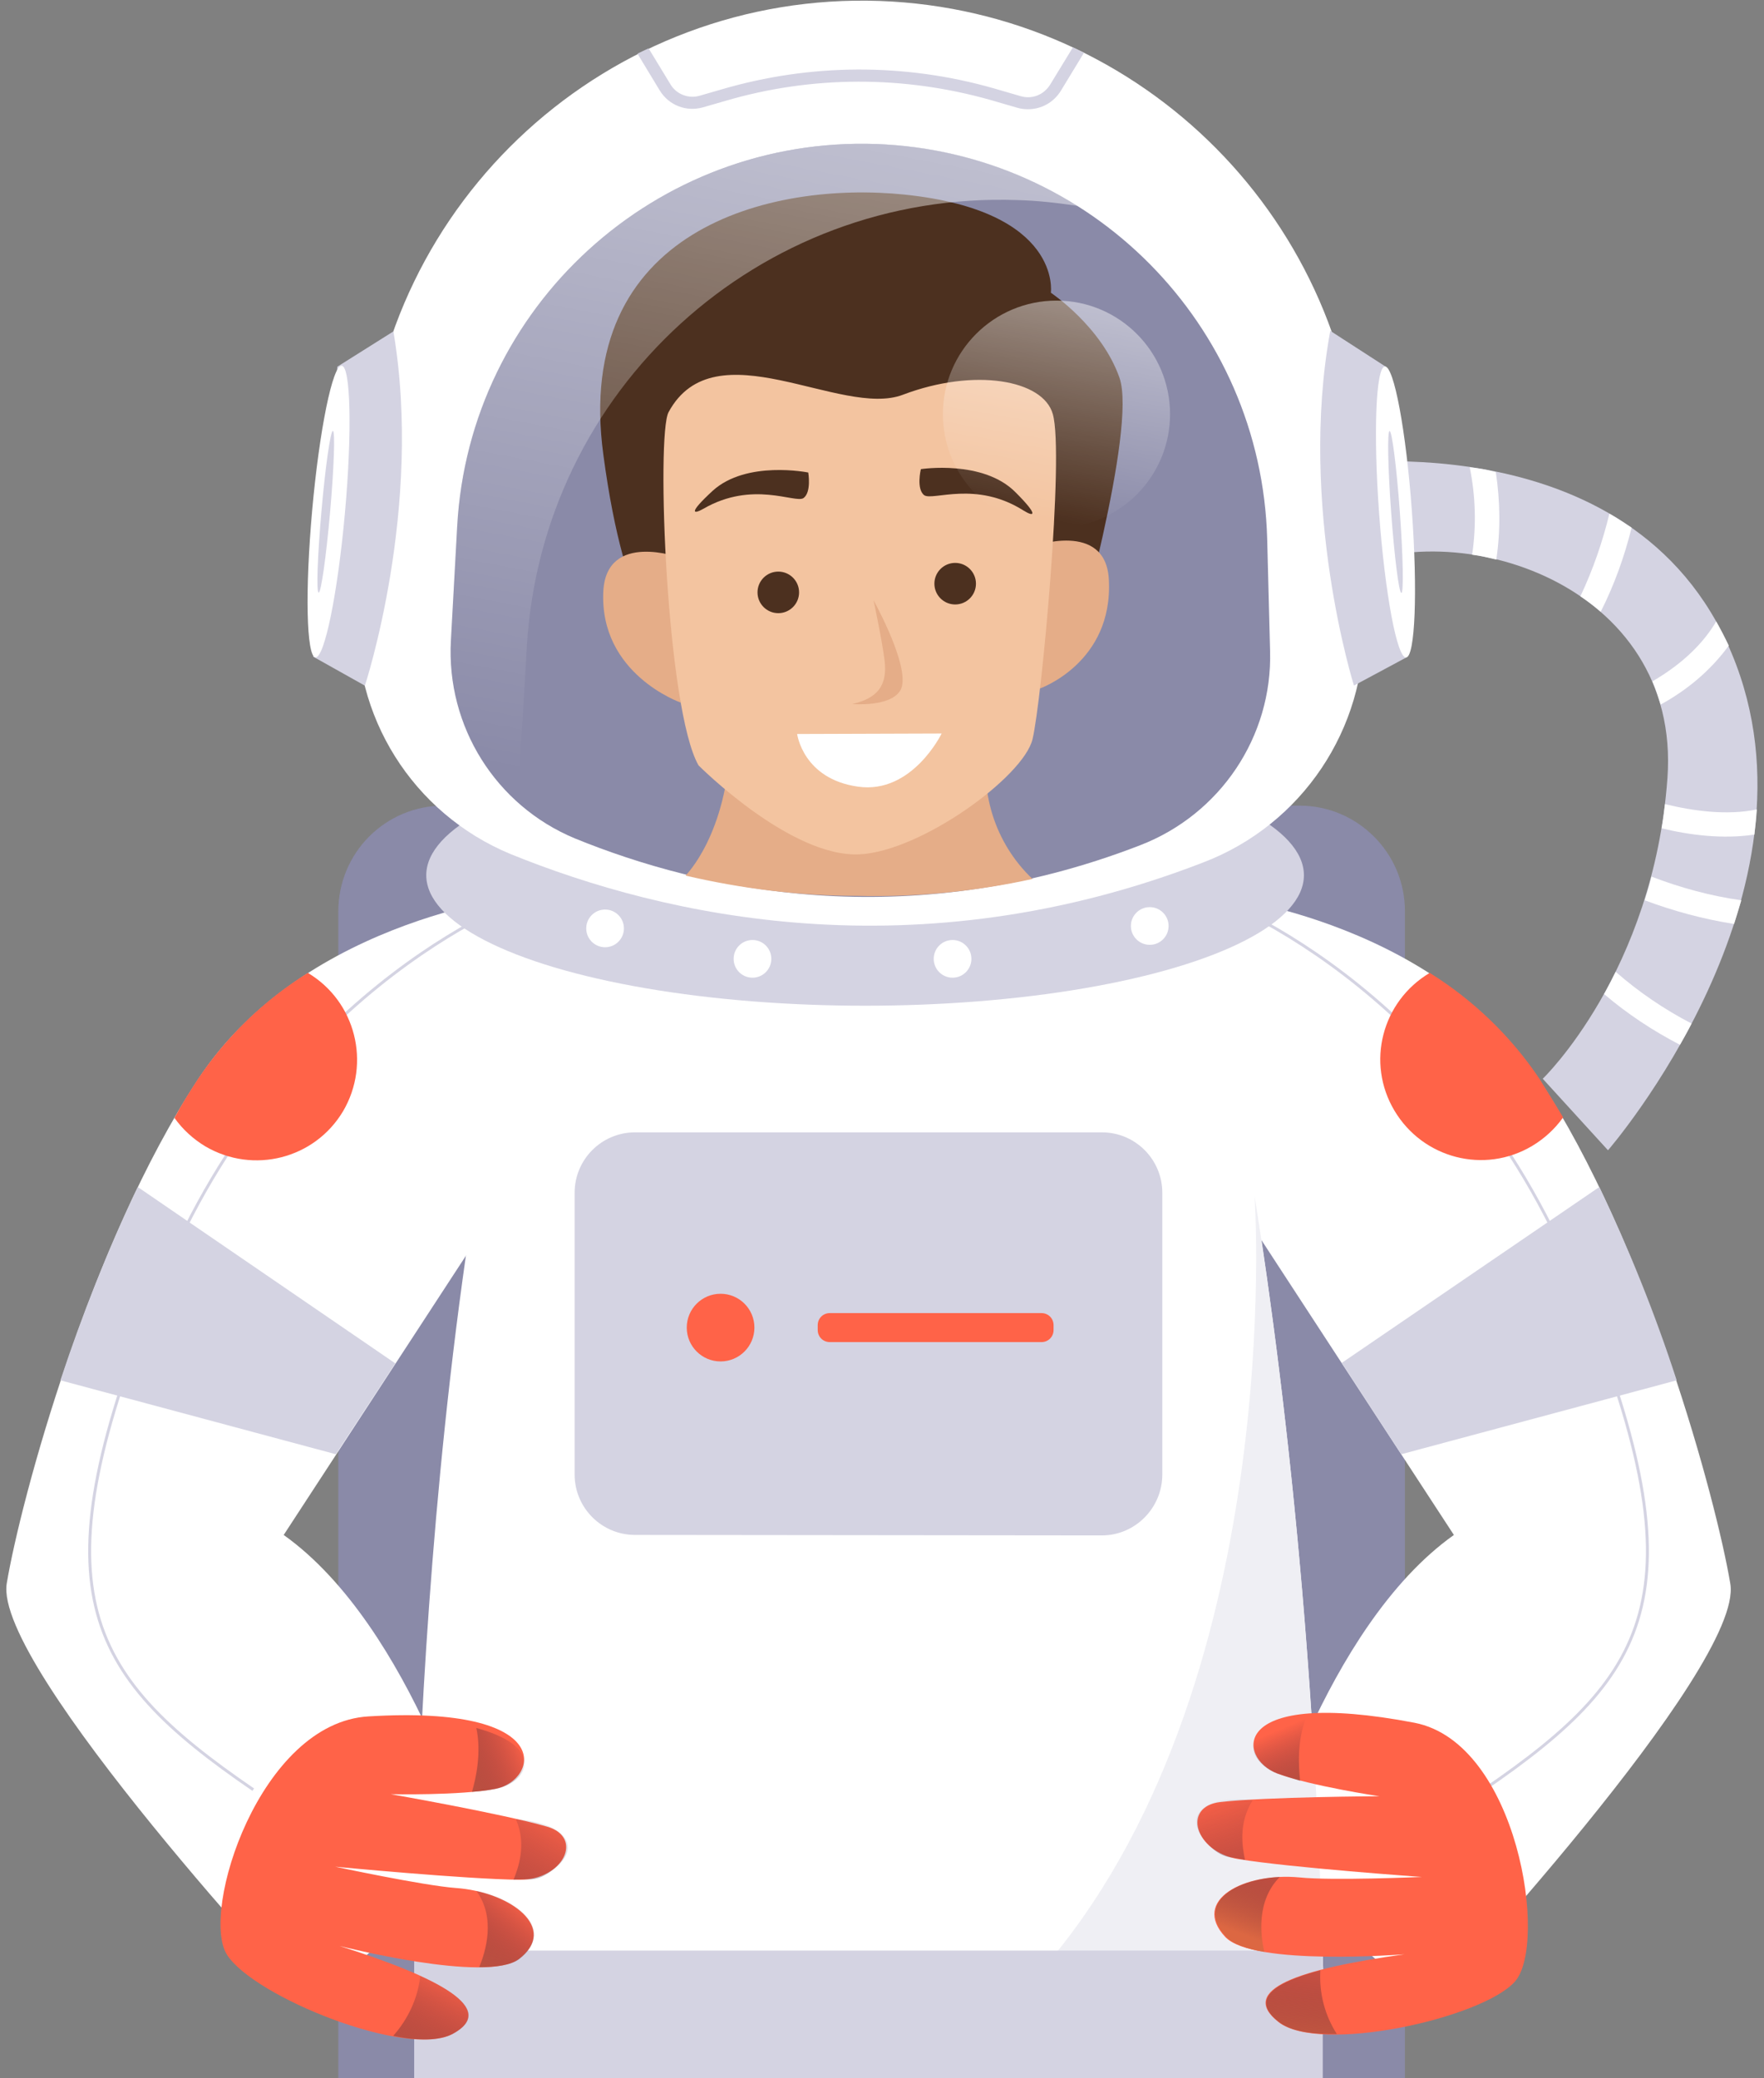
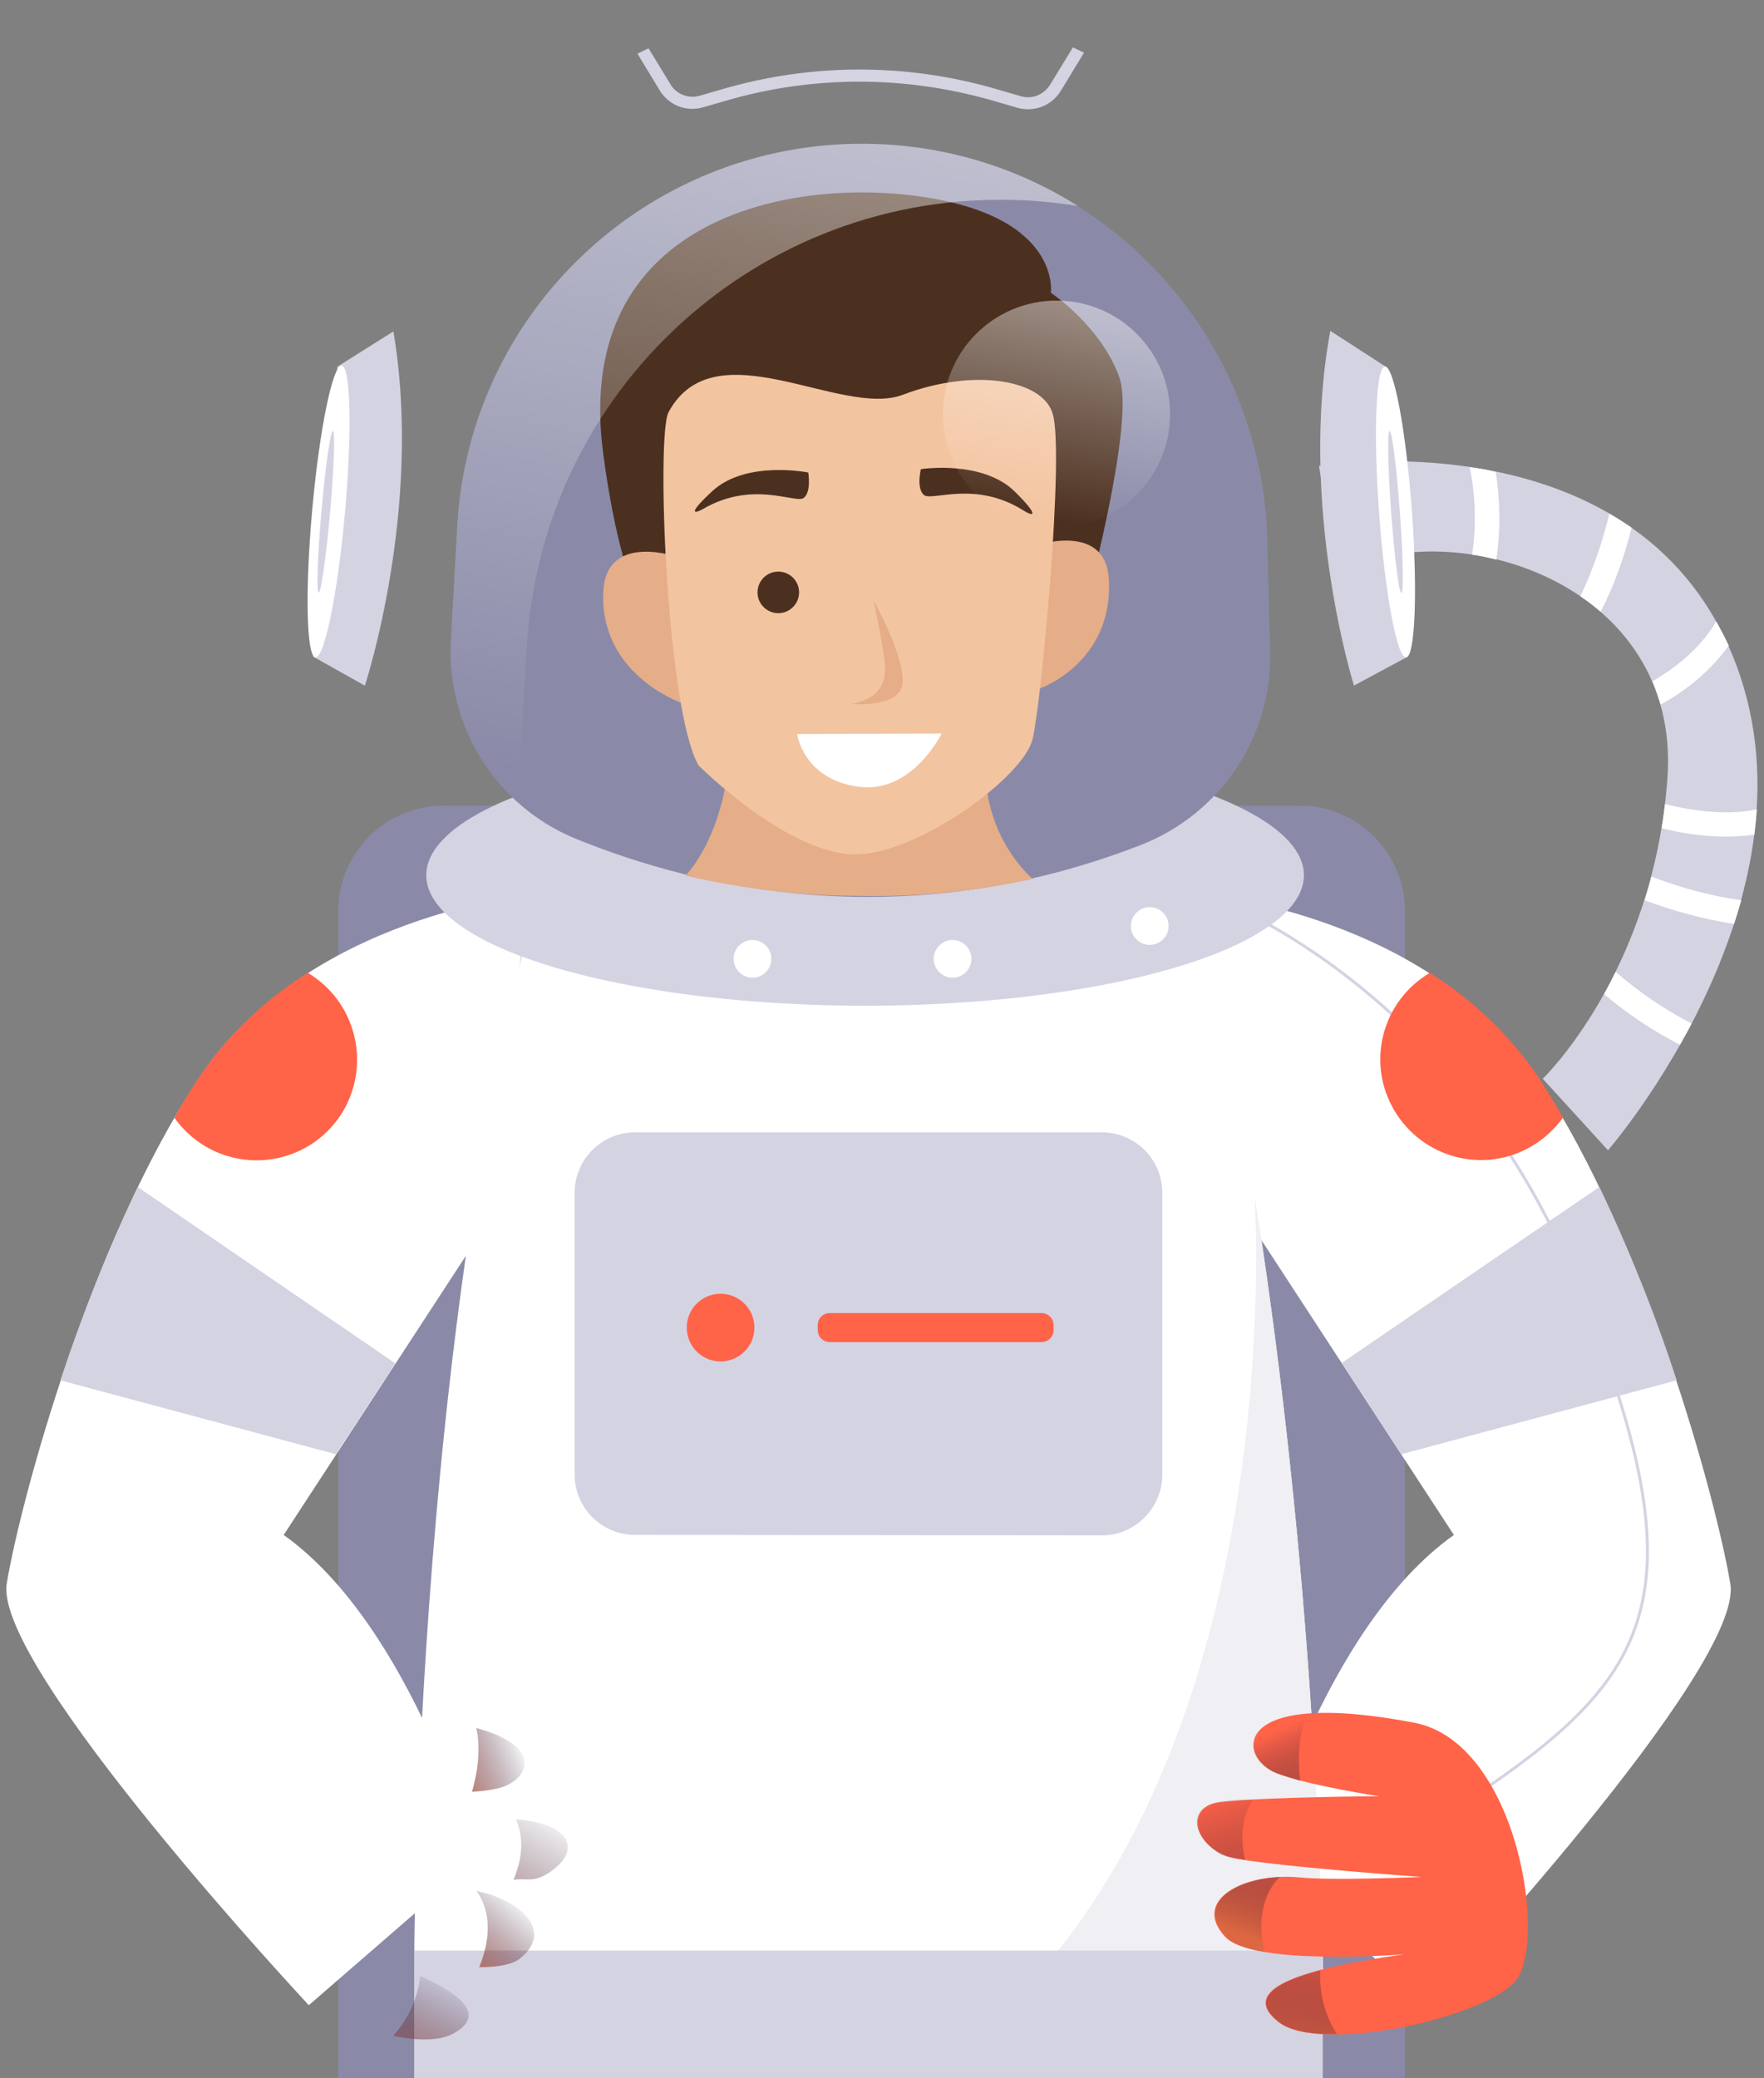
<svg xmlns="http://www.w3.org/2000/svg" version="1.1" id="Laag_1" x="0px" y="0px" viewBox="0 0 365 430" style="enable-background:new 0 0 365 430;" xml:space="preserve">
  <rect x="0" y="0" width="365" height="430" fill="#808080" stroke="none" />
  <style type="text/css">
	.st0{fill:#D4D3E2;}
	.st1{fill:#FFFFFF;}
	.st2{fill:#8A8AA8;}
	.st3{fill:none;stroke:#D4D3E2;stroke-width:0.605;stroke-miterlimit:10;}
	.st4{fill:#FF6348;}
	.st5{fill:#EFEFF4;}
	.st6{fill:#4C301F;}
	.st7{fill:#E5AD88;}
	.st8{fill:#F3C4A0;}
	.st9{fill:url(#Path-33_1_);}
	.st10{fill:url(#Oval-8_1_);}
	.st11{fill:url(#Path-38_1_);}
	.st12{fill:url(#Path-39_1_);}
	.st13{fill:url(#Path-40_1_);}
	.st14{fill:url(#Path-41_1_);}
	.st15{fill:url(#Path-43_1_);}
	.st16{fill:url(#Path-44_1_);}
	.st17{fill:url(#Path-45_1_);}
	.st18{fill:url(#Path-46_1_);}
</style>
  <g id="Group_12" transform="translate(0.002 0.002)">
    <g id="section2">
      <g id="section2-2" transform="translate(-0.002 -0.002)">
        <g id="Group_1_" transform="translate(271.62 95.311)">
          <path id="Path_30_" class="st0" d="M47.6,127.9c0,0,22.9-22,25.8-62.2S29.6,10.5,4.9,23.2L1.3,1.1c0,0,64.7-10.7,85.4,38.8      S61.1,142.7,61.1,142.7L47.6,127.9z" />
          <g id="Group-2" transform="translate(31.19 1.172)">
            <path id="Path-2" class="st1" d="M41.7,69.9c-0.2,1.7-0.4,3.4-0.7,5c5.7,1.4,12.7,2.3,19.2,1.3c0.2-1.7,0.4-3.5,0.5-5.2       C54.5,72.3,47.4,71.3,41.7,69.9z" />
            <path id="Path-3" class="st1" d="M56,94.7c0.5-1.6,1-3.2,1.5-4.9c-6.4-0.9-12.6-2.6-18.6-4.9c-0.4,1.7-0.9,3.3-1.4,4.9       C43.4,92,49.6,93.7,56,94.7z" />
            <path id="Path-4" class="st1" d="M1.8,18.3c1.7,0.2,3.3,0.6,5,1c0.9-6,0.8-12.1-0.1-18.1C4.9,0.7,3.1,0.4,1.3,0.2       C2.5,6.1,2.7,12.2,1.8,18.3z" />
            <path id="Path-5" class="st1" d="M24.2,26.9c1.5,1,2.8,2,4.2,3.2c2.8-5.5,4.9-11.4,6.4-17.4c-1.5-1-3-2-4.6-2.9       C28.8,15.6,26.8,21.4,24.2,26.9z" />
            <path id="Path-6" class="st1" d="M52.3,32.1c-2.4,4.1-6.5,8.5-13.2,12.4c0.7,1.6,1.2,3.2,1.7,4.8c5.5-3,10.4-7.1,14.1-12.2       C54.1,35.4,53.2,33.7,52.3,32.1z" />
            <path id="Path-7" class="st1" d="M47.2,115.3c-5.6-2.9-10.9-6.5-15.7-10.7c-0.8,1.6-1.6,3.2-2.4,4.6       c4.8,4.1,10.1,7.6,15.7,10.5C45.6,118.3,46.4,116.9,47.2,115.3z" />
          </g>
        </g>
        <path id="Path-8" class="st2" d="M91.8,166.7h177.1c12,0,21.8,9.8,21.8,21.8l0,0V430H70V188.6C70,176.5,79.7,166.7,91.8,166.7z" />
        <g id="Group-3" transform="translate(242.231 184.908)">
          <path id="Path-9" class="st1" d="M7.2,0.2c0,0,46.6,4.2,69,38.2s36.7,87.1,39.6,104.4S53.4,230,53.4,230l-34.7-30.1      c0,0,13-48.1,39.9-67.2L1.3,44.9L7.2,0.2z" />
          <path id="Path-10" class="st3" d="M7.2,0.2c0,0,50.9,17.2,76.8,80.3s16.2,80.7-19.2,104.9" />
          <path id="Path-11" class="st0" d="M88.7,60.7L35.4,97.1L47.7,116l57-15.3C100.3,87.1,94.9,73.7,88.7,60.7z" />
          <path id="Path-12" class="st4" d="M76.3,38.3c-5.9-8.8-13.7-16.3-22.7-21.9c-9.9,5.9-13.2,18.6-7.3,28.5s18.6,13.2,28.5,7.3      c2.5-1.5,4.7-3.5,6.4-5.9C79.6,43.6,77.9,40.9,76.3,38.3z" />
        </g>
        <g id="Group-4" transform="translate(0 184.908)">
          <path id="Path-13" class="st1" d="M110,0.2c0,0-46.6,4.2-69,38.2S4.3,125.4,1.4,142.7S63.9,230,63.9,230l34.7-30.1      c0,0-13.1-48.1-39.9-67.2l57.3-87.8L110,0.2z" />
-           <path id="Path-14" class="st3" d="M110,0.2c0,0-50.9,17.2-76.8,80.3s-16.2,80.7,19.2,104.9" />
+           <path id="Path-14" class="st3" d="M110,0.2s-16.2,80.7,19.2,104.9" />
          <path id="Path-15" class="st0" d="M28.5,60.7l53.3,36.5L69.5,116l-57-15.3C17,87.1,22.3,73.7,28.5,60.7z" />
          <path id="Path-16" class="st4" d="M41,38.3c5.9-8.8,13.7-16.3,22.7-21.9C73.6,22.3,76.8,35.1,71,45c-5.9,9.9-18.6,13.1-28.5,7.3      c-2.5-1.5-4.7-3.5-6.4-5.9C37.6,43.6,39.3,40.9,41,38.3z" />
        </g>
        <path id="Path-17" class="st1" d="M85.7,408.4c0,0-0.4-146.1,31.3-242.4h125.6c0,0,27.2,89.4,31.2,242.4H85.7z" />
        <path id="Path-18" class="st5" d="M214.9,408.4h58.9c-1.7-66.3-7.8-120.6-14.2-160.9C259.6,247.8,266.6,349.8,214.9,408.4z" />
        <ellipse id="Oval_20_" class="st0" cx="179" cy="181.1" rx="90.8" ry="27" />
        <g id="Group-5" transform="translate(60.5)">
-           <path id="Path-19" class="st1" d="M221.7,129l-0.7-28.5C219.5,46.1,176,2.2,121.6,0.2l0,0c-56-2-103.4,41.2-106.5,97.2      l-1.6,28.9c-1.3,21.8,11.4,42,31.6,50.4c32,13,84,24.8,143.5,1.7C208.9,170.6,222.2,150.8,221.7,129L221.7,129z" />
          <g id="Group-6" transform="translate(0 68.374)">
            <path id="Path-20" class="st0" d="M20.9,0.2L9.3,7.5l-5,60L15,73.5C15,73.5,27.1,36.8,20.9,0.2z" />
            <ellipse id="Oval-2" transform="matrix(8.964175e-02 -0.996 0.996 8.964175e-02 -30.537 41.579)" class="st1" cx="7.5" cy="37.5" rx="30.3" ry="3.4" />
            <ellipse id="Oval-3" transform="matrix(8.767731e-02 -0.996 0.996 8.767731e-02 -31.05 41.102)" class="st0" cx="6.9" cy="37.5" rx="16.8" ry="0.9" />
          </g>
          <g id="Group-7" transform="translate(211.356 68.257)">
            <path id="Path-21" class="st0" d="M3.4,0.2L15,7.7l4.1,60.1L8.3,73.6C8.3,73.6-3.3,36.7,3.4,0.2z" />
            <ellipse id="Oval-4" transform="matrix(0.997 -7.271600e-02 7.271600e-02 0.997 -2.698 1.326)" class="st1" cx="16.9" cy="37.7" rx="3.4" ry="30.2" />
            <ellipse id="Oval-5" transform="matrix(0.997 -7.271600e-02 7.271600e-02 0.997 -2.698 1.326)" class="st0" cx="16.9" cy="37.7" rx="0.9" ry="16.8" />
          </g>
          <path id="Path-22" class="st2" d="M201.7,111.5c-1.2-44.3-36.6-80.1-80.9-81.7l0,0c-45.6-1.6-84.2,33.6-86.7,79.1l-1.3,23.6      c-1,17.8,9.3,34.2,25.7,41c26,10.6,68.4,20.2,116.9,1.4c16.6-6.4,27.4-22.5,26.9-40.2L201.7,111.5z" />
          <path id="Path-23" class="st0" d="M161.5,9.8l-4.7,7.7c-1.3,2.1-3.7,3.1-6.1,2.4l-5.5-1.6c-18.5-5.3-38-5.2-56.4,0.2l-4.5,1.3      c-2.3,0.7-4.9-0.3-6.1-2.4l-4.5-7.4c-0.8,0.4-1.5,0.7-2.3,1.1l4.6,7.6c1.9,3.1,5.5,4.5,9,3.5l4.5-1.3c18-5.3,37-5.3,55-0.2      l5.5,1.6c0.7,0.2,1.4,0.3,2.2,0.3c2.8,0,5.3-1.4,6.8-3.8l4.8-7.9C163,10.5,162.3,10.2,161.5,9.8z" />
          <g id="Group-8" transform="translate(62.341 39.673)">
            <path id="Path-24" class="st6" d="M99.1,95.9c0,0,13.4-46.8,9.7-57.4S94.6,20.9,94.6,20.9S97,4,64.4,0.6       C36.5-2.3-4.3,7.8,2,54.4C6.6,89,15.1,93.7,15.1,93.7L99.1,95.9z" />
            <path id="Path-25" class="st7" d="M92.3,102.8c0,0,15.2-5.3,14.3-22.5c-0.6-12.4-15.8-6.9-15.8-6.9L92.3,102.8z" />
            <path id="Path-26" class="st7" d="M18,105.7c0,0-16.9-5.9-16-23.1c0.7-12.4,15.8-6.9,15.8-6.9L18,105.7z" />
            <path id="Path-27" class="st7" d="M19,141.5c0,0,8.7-8.5,9.3-28.2h53.4c-2.1,10.6,1.3,21.5,9.1,28.9       c-11.9,2.6-24.1,3.8-36.3,3.5C42.5,145.7,30.6,144.2,19,141.5z" />
            <path id="Path-28" class="st8" d="M21.7,118.7c0,0,19,19.1,33.3,18.4c12.7-0.6,33.9-16,35.8-23.8s6.6-59,4.2-67.3       c-2-7.1-16.2-9.6-31-4c-12.8,4.9-38.9-14.1-48.5,3.6C12.9,50.4,15.1,107.2,21.7,118.7z" />
            <path id="Path-29" class="st6" d="M44.4,58.1c0,0-12.8-2.6-19.8,3.8c-5.1,4.7-4,4.9-1.9,3.7c10.2-5.9,18.9-1.1,20.7-2.2       C45.1,62.2,44.4,58.1,44.4,58.1z" />
            <path id="Path-30" class="st6" d="M67.7,57.4c0,0,12.9-2,19.6,4.8c4.9,4.9,3.8,5.1,1.7,3.8c-9.9-6.3-18.8-2-20.6-3.2       C66.7,61.5,67.7,57.4,67.7,57.4z" />
            <circle id="Oval-6" class="st6" cx="38.2" cy="82.9" r="4.3" />
-             <circle id="Oval-7" class="st6" cx="74.8" cy="81.1" r="4.3" />
            <path id="Path-31" class="st7" d="M57.9,84.5c0,0,1.7,7.9,2.3,12.5c0.6,5.1-1.4,7.8-6.7,9c0,0,8,0.7,10-2.9       C65.5,99.3,59.9,88.2,57.9,84.5z" />
            <path id="Path-32" class="st1" d="M42.1,112.2l29.9-0.1c0,0-6.1,12.6-17.3,11C43.3,121.5,42.1,112.2,42.1,112.2z" />
          </g>
          <linearGradient id="Path-33_1_" gradientUnits="userSpaceOnUse" x1="111.149" y1="228.692" x2="110.732" y2="226.393" gradientTransform="matrix(129.836 0 0 -136.543 -14294.748 31079.512)">
            <stop offset="0" style="stop-color:#FFFFFF" />
            <stop offset="1" style="stop-color:#FFFFFF;stop-opacity:0" />
          </linearGradient>
          <path id="Path-33" class="st9" d="M46.9,161.6l1.6-27.6c3-53.4,48.1-94.5,101.5-92.6l0,0c4.2,0.1,8.4,0.6,12.5,1.2      c-12.5-7.9-26.9-12.3-41.7-12.8l0,0c-45.6-1.6-84.2,33.6-86.7,79.1l-1.3,23.6c-0.7,12.8,4.5,25.3,14.1,33.8      C46.8,164.7,46.8,163.1,46.9,161.6z" />
          <linearGradient id="Oval-8_1_" gradientUnits="userSpaceOnUse" x1="114.402" y1="227.42" x2="114.036" y2="225.295" gradientTransform="matrix(46.968 0 0 -46.968 -5201.68 10688.916)">
            <stop offset="0" style="stop-color:#FFFFFF" />
            <stop offset="1" style="stop-color:#FFFFFF;stop-opacity:0" />
          </linearGradient>
          <circle id="Oval-8" class="st10" cx="158.1" cy="85.7" r="23.5" />
        </g>
        <path id="Shape" class="st0" d="M131.4,317.6c-6.9,0-12.5-5.6-12.5-12.5v-58.3c0-6.9,5.6-12.5,12.5-12.5H228     c6.9,0,12.5,5.6,12.5,12.5v58.3c0,6.9-5.6,12.6-12.5,12.6L131.4,317.6z" />
        <circle id="Oval-9" class="st4" cx="149.1" cy="274.7" r="7" />
        <path id="Rectangle_1_" class="st4" d="M171.7,271.7h43.8c1.4,0,2.5,1.1,2.5,2.5v1c0,1.4-1.1,2.5-2.5,2.5h-43.8     c-1.4,0-2.5-1.1-2.5-2.5v-1C169.2,272.8,170.3,271.7,171.7,271.7z" />
-         <circle id="Oval-10" class="st1" cx="125.2" cy="192.1" r="3.9" />
        <circle id="Oval-11" class="st1" cx="155.7" cy="198.4" r="3.9" />
        <circle id="Oval-12" class="st1" cx="197.1" cy="198.4" r="3.9" />
        <circle id="Oval-13" class="st1" cx="237.9" cy="191.6" r="3.9" />
        <rect id="Rectangle-2" x="85.7" y="403.6" class="st0" width="188" height="26.4" />
        <g id="Group-11" transform="translate(246.214 354.272)">
          <path id="Path-37" class="st4" d="M67.2,55.8c-6.9,7.6-40.4,15-48.9,8.3s4.4-11,26.1-14c0,0-31.4,2.5-37.1-3.6      c-7.1-7.6,3.9-13.4,15.4-12.3c6.7,0.7,25.3-0.1,25.3-0.1S21,32.2,10,30.4C1,28.9-1.7,19.5,6.3,18.6c9.7-1.1,32.9-1.2,32.9-1.2      s-14.1-2.1-21.1-4.7C9.7,9.5,7.9-5.2,46.5,2.2C67.9,6.4,74.2,48.1,67.2,55.8z" />
          <linearGradient id="Path-38_1_" gradientUnits="userSpaceOnUse" x1="-56.09" y1="-132.675" x2="-55.089" y2="-135.932" gradientTransform="matrix(11.591 0 0 -12.558 656.029 -1649.664)">
            <stop offset="0" style="stop-color:#150930;stop-opacity:0" />
            <stop offset="1" style="stop-color:#DC6742" />
          </linearGradient>
          <path id="Path-38" class="st11" d="M4.3,27.9c2.9,2.7,4.5,1.9,7.1,2.7c-0.5-2.5-1.5-7.5,1.6-12.4C1.8,17.1-1.8,22.1,4.3,27.9z" />
          <linearGradient id="Path-39_1_" gradientUnits="userSpaceOnUse" x1="-58.437" y1="-130.818" x2="-58.922" y2="-132.308" gradientTransform="matrix(13.409 0 0 -15.507 800.273 -2005.986)">
            <stop offset="0" style="stop-color:#150930;stop-opacity:0" />
            <stop offset="1" style="stop-color:#DC6742" />
          </linearGradient>
          <path id="Path-39" class="st12" d="M7.5,46.5c1.4,1.5,4.3,2.5,7.9,3.1c-0.8-3.3-1.7-10.6,3.2-15.5C8.9,34.6,1.2,39.8,7.5,46.5z" />
          <linearGradient id="Path-40_1_" gradientUnits="userSpaceOnUse" x1="-60.152" y1="-131.73" x2="-60.376" y2="-134.036" gradientTransform="matrix(14.637 0 0 -13.185 905.645 -1693.465)">
            <stop offset="0" style="stop-color:#150930;stop-opacity:0" />
            <stop offset="1" style="stop-color:#DC6742" />
          </linearGradient>
          <path id="Path-40" class="st13" d="M18.4,64.1c2.4,1.9,6.7,2.6,12,2.5c-2.5-3.9-3.7-8.5-3.4-13.2C16.8,56.1,12.6,59.6,18.4,64.1      z" />
          <linearGradient id="Path-41_1_" gradientUnits="userSpaceOnUse" x1="-55.105" y1="-132.698" x2="-54.559" y2="-134.216" gradientTransform="matrix(11.109 0 0 -13.173 630.584 -1744.41)">
            <stop offset="0" style="stop-color:#150930;stop-opacity:0" />
            <stop offset="1" style="stop-color:#DC6742" />
          </linearGradient>
          <path id="Path-41" class="st14" d="M18.1,12.7c1.4,0.5,3,1,4.7,1.5c-0.3-2.8-0.7-8.3,1.3-13.2C9.1,2.4,11.8,10.3,18.1,12.7z" />
        </g>
        <g id="Group-12" transform="translate(44.261 354.749)">
-           <path id="Path-42" class="st4" d="M2.7,49.7C8.2,58.4,40,71.2,49.4,66.1S46.9,54.5,26,47.9c0,0,30.5,7.8,37.1,2.7      c8.3-6.3-1.6-13.9-13.1-14.7c-6.7-0.5-24.9-4.4-24.9-4.4s27.1,2.6,38.2,2.7c9,0,13.3-8.8,5.6-11c-9.4-2.7-32.3-6.7-32.3-6.7      s14.3,0.3,21.6-1.1c8.9-1.7,13.1-17.4-26.2-15C9.5,1.7-2.9,40.9,2.7,49.7z" />
          <linearGradient id="Path-43_1_" gradientUnits="userSpaceOnUse" x1="146.876" y1="-133.151" x2="145.241" y2="-136.214" gradientTransform="matrix(11.235 0 0 -12.492 -1579.625 -1643.676)">
            <stop offset="0" style="stop-color:#150930;stop-opacity:0" />
            <stop offset="1" style="stop-color:#DC6742" />
          </linearGradient>
          <path id="Path-43" class="st15" d="M69.4,32.7c-3.3,2.2-4.7,1.1-7.4,1.5c0.9-2.3,2.8-7.2,0.5-12.5C73.6,22.5,76.4,28,69.4,32.7z      " />
          <linearGradient id="Path-44_1_" gradientUnits="userSpaceOnUse" x1="145.476" y1="-131.972" x2="144.586" y2="-133.328" gradientTransform="matrix(11.98 0 0 -15.829 -1680.384 -2051.848)">
            <stop offset="0" style="stop-color:#150930;stop-opacity:0" />
            <stop offset="1" style="stop-color:#DC6742" />
          </linearGradient>
          <path id="Path-44" class="st16" d="M63.2,50.6c-1.6,1.2-4.7,1.7-8.3,1.7c1.3-3.2,3.5-10.2-0.6-15.8C63.8,38.5,70.4,45,63.2,50.6      z" />
          <linearGradient id="Path-45_1_" gradientUnits="userSpaceOnUse" x1="141.075" y1="-133.013" x2="139.92" y2="-134.891" gradientTransform="matrix(15.539 0 0 -13.149 -2141.429 -1694.545)">
            <stop offset="0" style="stop-color:#150930;stop-opacity:0" />
            <stop offset="1" style="stop-color:#DC6742" />
          </linearGradient>
          <path id="Path-45" class="st17" d="M49.4,66.1c-2.7,1.4-7.1,1.5-12.3,0.4c3.1-3.5,5.1-7.8,5.6-12.4      C52.4,58.5,55.9,62.6,49.4,66.1z" />
          <linearGradient id="Path-46_1_" gradientUnits="userSpaceOnUse" x1="147.792" y1="-133.113" x2="146.149" y2="-133.924" gradientTransform="matrix(10.872 0 0 -13.224 -1542.972 -1755.301)">
            <stop offset="0" style="stop-color:#150930;stop-opacity:0" />
            <stop offset="1" style="stop-color:#DC6742" />
          </linearGradient>
          <path id="Path-46" class="st18" d="M58.3,15.4c-1.4,0.3-3.1,0.5-4.9,0.6c0.8-2.7,2-8.1,0.9-13.2C69,6.8,64.9,14.1,58.3,15.4z" />
        </g>
      </g>
    </g>
  </g>
</svg>